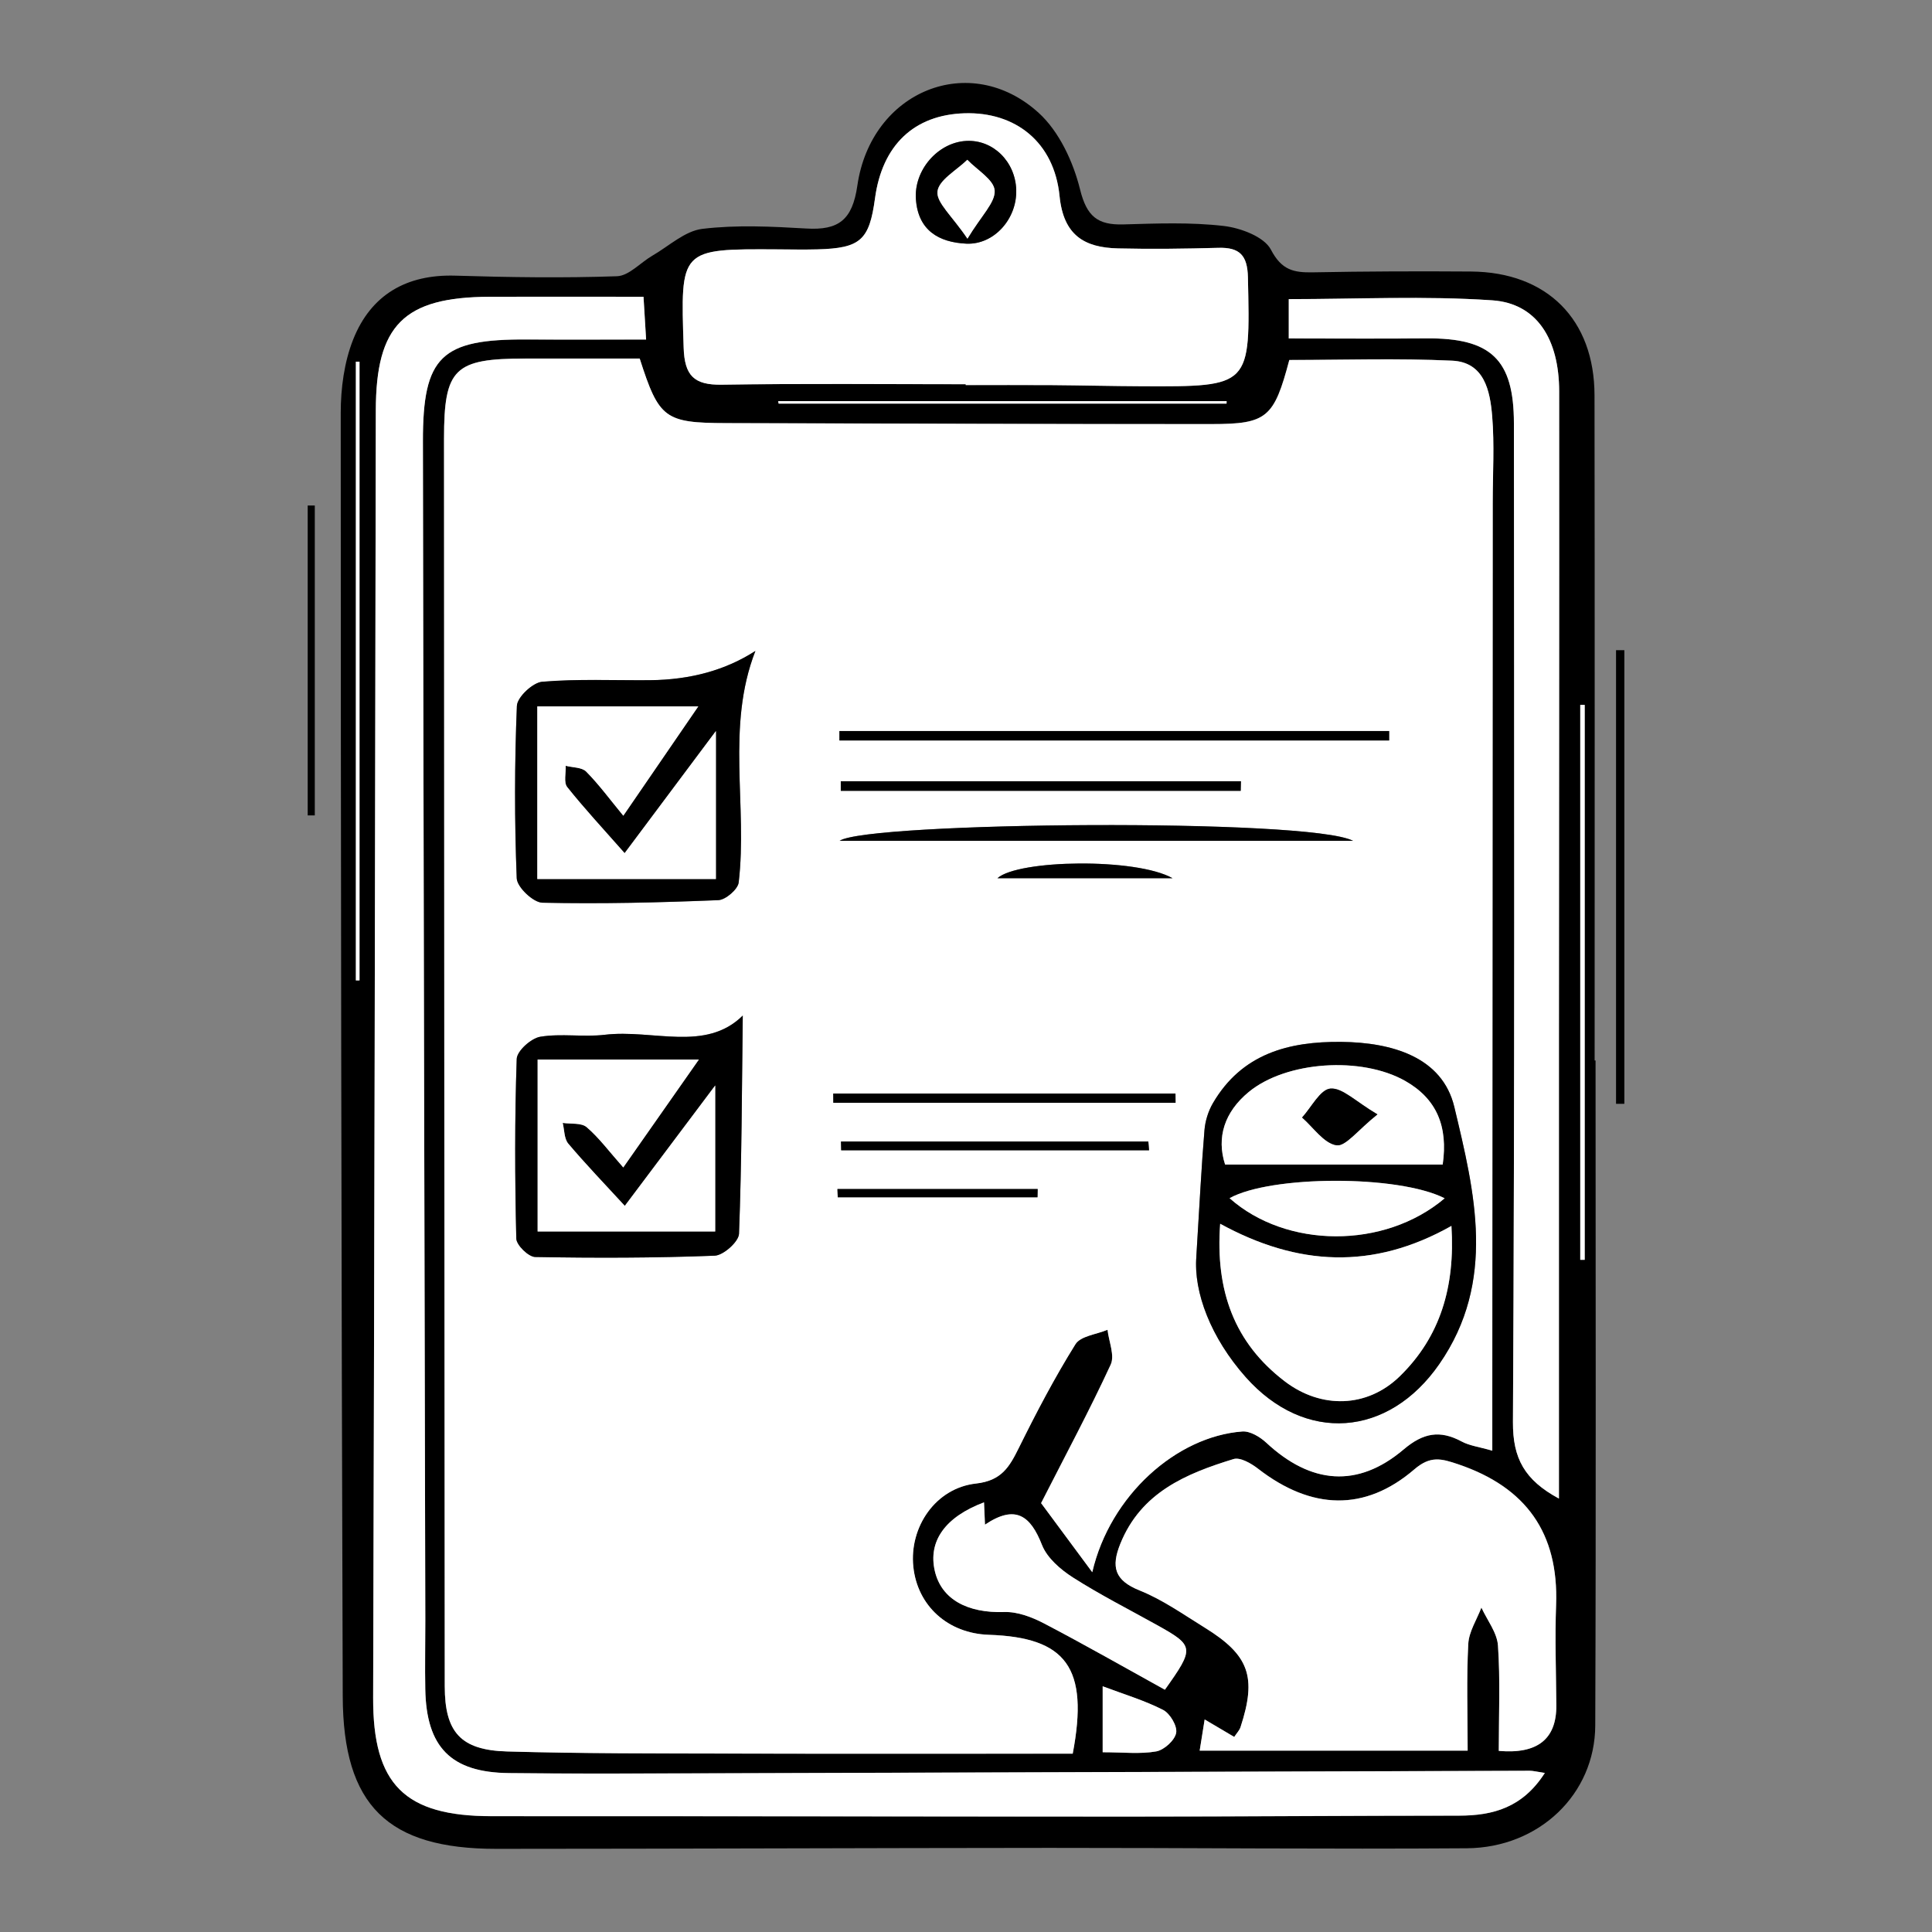
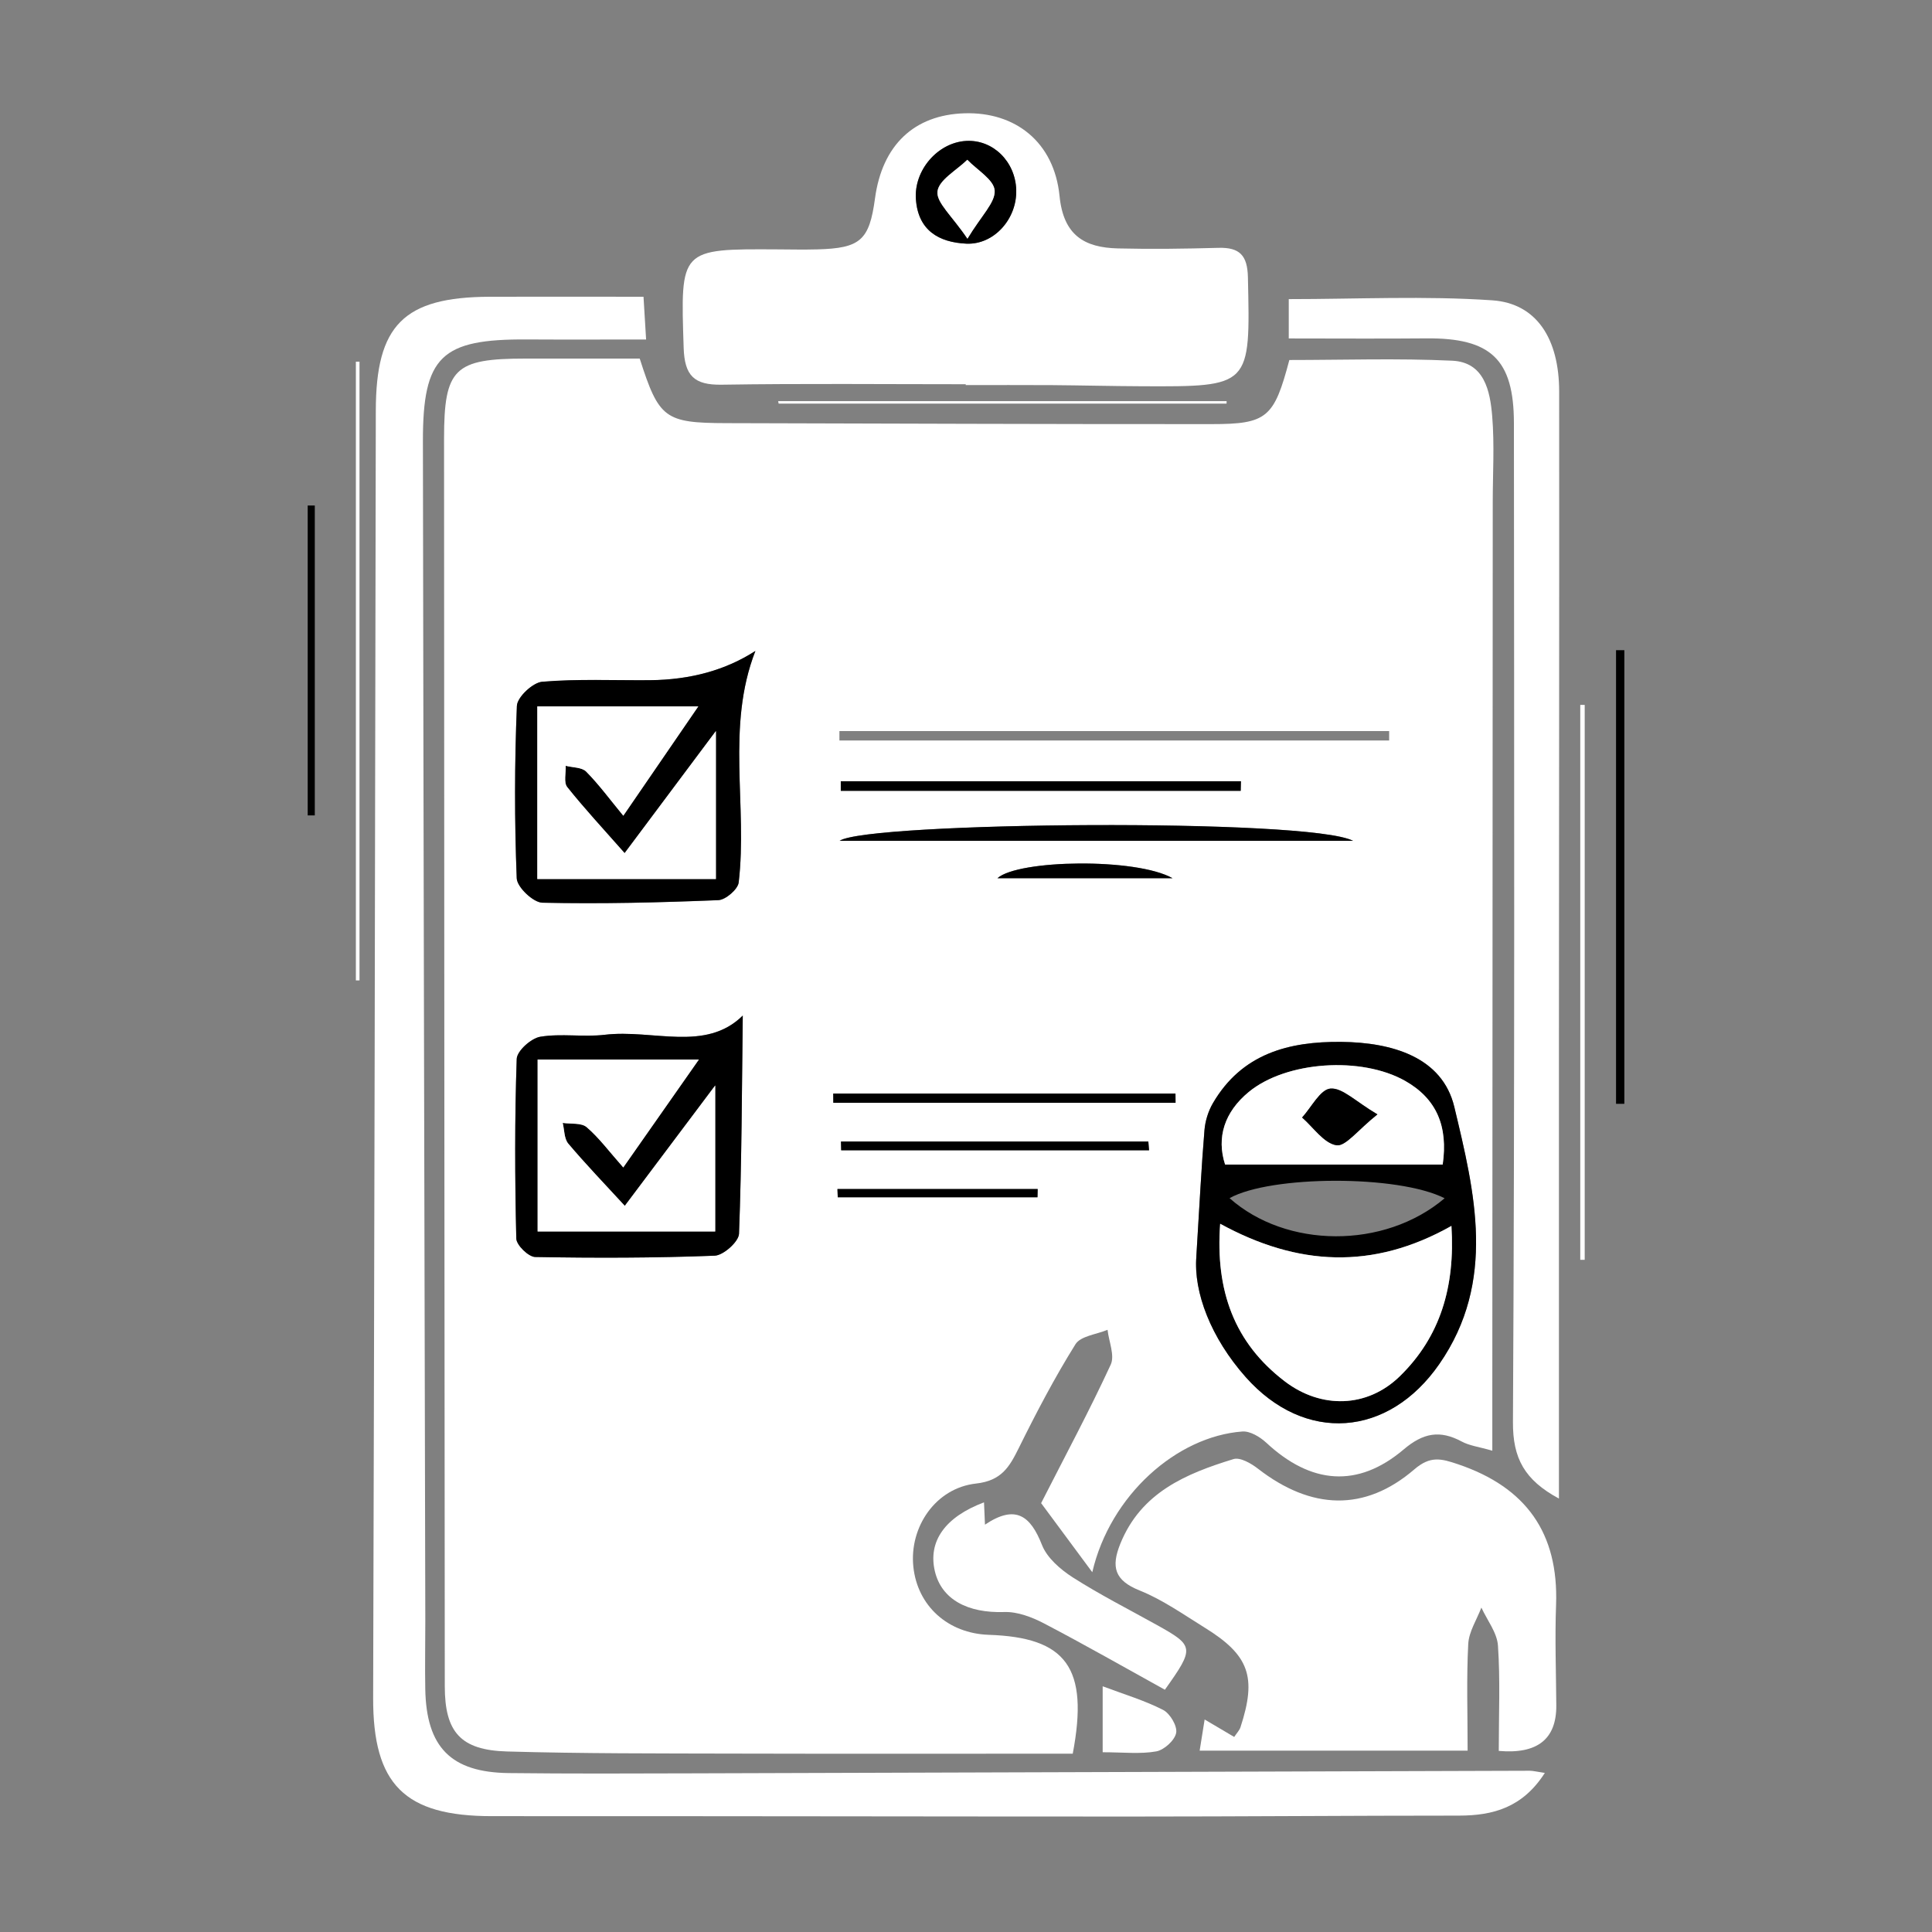
<svg xmlns="http://www.w3.org/2000/svg" id="Capa_1" data-name="Capa 1" viewBox="0 0 500 500">
  <rect x="0" y="0" width="500" height="500" fill="#808080" stroke="none" />
  <defs>
    <style>      .cls-1 {        fill: #fff;      }    </style>
  </defs>
-   <path d="m412.93,274.47c0,57.36.14,114.73-.08,172.09-.07,17.79-14.54,31.64-33.25,31.77-35.97.26-71.94-.12-107.91-.1-47.75.03-95.5.24-143.25.25-28.1,0-39.65-11.19-39.74-39.49-.36-110.71-.51-221.42-.52-332.13,0-6.37.9-13.16,3.23-19.02,4.58-11.52,13.75-16.88,26.42-16.5,13.94.43,27.91.63,41.84.15,3.11-.11,6.07-3.53,9.16-5.32,4.27-2.47,8.41-6.39,12.93-6.94,8.86-1.07,17.97-.61,26.93-.09,8.32.49,11.9-2.18,13.19-11.09,3.55-24.59,29.2-34.94,46.92-18.85,5.31,4.82,8.96,12.7,10.72,19.83,1.73,7,4.55,9.23,11.18,9.05,8.67-.25,17.43-.6,26,.4,4.4.51,10.48,2.8,12.22,6.14,2.76,5.3,5.9,5.95,10.84,5.86,13.64-.26,27.29-.31,40.93-.21,19.68.15,31.95,12.38,31.97,32.07.08,57.37.03,114.74.03,172.11.08,0,.15,0,.23,0Zm-135.33,179.38c4.25-22.31-1.69-30.11-21.73-30.78-10.57-.35-18.46-7.49-19.52-17.64-1.06-10.24,5.75-20.34,16.23-21.51,6.6-.73,8.64-4.29,11.06-9.19,4.53-9.14,9.28-18.21,14.66-26.85,1.34-2.14,5.47-2.54,8.31-3.75.34,3.04,1.92,6.65.82,9.02-5.44,11.78-11.59,23.24-18.01,35.84,3.57,4.82,7.79,10.52,13.24,17.88,4.63-19.92,21.83-35.15,38.84-36.42,2-.15,4.58,1.4,6.19,2.9,11.55,10.75,23.66,11.82,35.54,1.76,5.1-4.32,9.4-5.09,15.03-2.07,2.05,1.1,4.53,1.39,7.93,2.38,0-5.19,0-9.46,0-13.74.04-77.22.07-154.44.11-231.66,0-7.44.47-14.92-.14-22.32-.54-6.55-2.03-13.98-10.35-14.37-14.13-.67-28.31-.18-42.15-.18-3.96,14.94-5.77,16.58-20.11,16.59-41.87.02-83.73-.14-125.59-.25-15.94-.04-17.44-1.17-22.42-16.71-9.7,0-19.6,0-29.51,0-18.46,0-21.14,2.51-21.13,20.76.02,107.62.09,215.24.19,322.86.01,11.85,4.09,16.52,16.1,16.86,19.52.56,39.07.5,58.61.55,29.38.07,58.76.02,87.78.02Zm122.19,5c-2.18-.33-3.03-.57-3.88-.56-72.26.21-144.52.46-216.78.67-15.82.05-31.64.11-47.45-.07-14.97-.17-21.35-6.69-21.62-21.74-.11-5.89.02-11.79.01-17.68-.21-101.74-.48-203.48-.62-305.22-.03-22.06,4.76-26.52,26.97-26.38,10.1.06,20.2.01,30.79.01-.27-4.37-.46-7.62-.67-11.06-13.84,0-26.83-.04-39.82,0-22.3.09-29.42,7.37-29.46,29.46-.18,111.04-.38,222.09-.69,333.13-.06,22.41,8.1,30.64,30.75,30.63,55.2-.04,110.41.11,165.61.1,28.22,0,56.45-.23,84.67-.24,8.81,0,16.45-2.09,22.19-11.03Zm-11.91-5.74q15.03,1.32,14.91-11.78c-.07-8.67-.38-17.35-.06-26.01.68-18.6-7.76-30.42-25.33-36.38-4.39-1.49-7.2-2.26-11.35,1.31-12.81,11.01-26.67,10.52-40.45-.16-1.77-1.37-4.63-3.03-6.35-2.5-12.3,3.77-23.93,8.62-29.3,21.93-2.42,6-1.47,9.47,5,12.07,5.95,2.39,11.35,6.23,16.86,9.63,11.52,7.12,13.5,12.75,9.25,25.75-.27.83-.97,1.52-1.63,2.53-2.76-1.63-4.93-2.91-7.65-4.52-.53,3.32-.94,5.85-1.29,8.07h69.35c0-9.72-.31-18.69.16-27.62.17-3.19,2.21-6.27,3.4-9.41,1.5,3.27,4.06,6.48,4.29,9.84.61,8.87.21,17.81.21,27.23ZM249.93,99.44c0,.07,0,.14,0,.21,7.43,0,14.86-.04,22.29.01,7.74.05,15.48.25,23.22.29,28.3.13,28.15.11,27.52-28.19-.13-5.7-2.15-7.78-7.63-7.63-8.66.24-17.34.35-26.01.15-8.71-.21-14.1-3.39-15.11-13.56-1.39-13.95-11.42-21.82-24.61-21.41-13.05.41-21.29,8.25-23.15,22.02-1.47,10.85-3.76,12.9-14.95,13.2-3.4.09-6.81.03-10.22,0-25.42-.15-25.17-.16-24.35,25.44.23,7.24,2.69,9.69,9.83,9.58,21.05-.32,42.11-.12,63.17-.12Zm153.52,288.39c0-40.46-.01-79.8,0-119.14.02-55.79.1-111.59.06-167.38,0-13.58-5.8-22.79-17.32-23.58-17.45-1.19-35.04-.31-52.66-.31v10.18c12.19,0,23.88.09,35.57-.02,16.71-.15,22.69,5.39,22.7,21.95.06,86.16.22,172.32-.25,258.48-.05,9.41,2.99,15.01,11.9,19.83Zm-148.79.98c-10.09,3.79-14.5,10.08-12.72,17.77,1.7,7.34,8.46,10.93,18,10.61,3.39-.11,7.12,1.31,10.23,2.93,10.59,5.53,20.98,11.47,31.31,17.18,7.71-10.83,7.62-11.36-2.06-16.75-7.28-4.06-14.75-7.83-21.77-12.32-3.2-2.05-6.66-5.04-7.98-8.4-2.94-7.49-6.8-10.61-14.75-5.25-.11-2.58-.18-4.12-.25-5.77ZM93.04,93.6h-.94v160.13h.94V93.6Zm317.08,88.82c-.38,0-.77,0-1.15,0v143.62c.38,0,.77,0,1.15,0v-143.62Zm-124.75,271.06c5.35,0,9.73.52,13.87-.22,2.04-.37,4.79-2.87,5.15-4.79.33-1.78-1.6-5.03-3.39-5.95-4.78-2.45-10.02-4-15.63-6.11v17.07ZM201.39,103.81c.04.21.08.42.12.64h115.92c0-.21.01-.42.02-.64h-116.06Z" />
  <path d="m418.23,285.67v-117.4c.72,0,1.43,0,2.15,0v117.4c-.72,0-1.43,0-2.15,0Z" />
  <path d="m81.47,130.82v80.21c-.61,0-1.23,0-1.84,0v-80.21c.61,0,1.23,0,1.84,0Z" />
  <path class="cls-1" d="m277.6,453.85c-29.02,0-58.4.06-87.78-.02-19.54-.05-39.08.01-58.61-.55-12.01-.34-16.09-5.02-16.1-16.86-.09-107.62-.16-215.24-.19-322.86,0-18.24,2.67-20.76,21.13-20.76,9.9,0,19.81,0,29.51,0,4.98,15.54,6.48,16.66,22.42,16.71,41.87.11,83.73.27,125.59.25,14.34,0,16.16-1.65,20.11-16.59,13.84,0,28.02-.48,42.15.18,8.32.39,9.81,7.82,10.35,14.37.61,7.39.14,14.87.14,22.32-.04,77.22-.07,154.44-.11,231.66,0,4.28,0,8.56,0,13.74-3.41-.99-5.89-1.28-7.93-2.38-5.64-3.02-9.94-2.25-15.03,2.07-11.88,10.06-23.99,9-35.54-1.76-1.62-1.5-4.19-3.05-6.19-2.9-17.01,1.27-34.21,16.5-38.84,36.42-5.45-7.36-9.67-13.06-13.24-17.88,6.42-12.6,12.57-24.06,18.01-35.84,1.1-2.37-.48-5.98-.82-9.02-2.85,1.2-6.98,1.6-8.31,3.75-5.39,8.64-10.14,17.71-14.66,26.85-2.42,4.89-4.46,8.45-11.06,9.19-10.48,1.16-17.29,11.26-16.23,21.51,1.05,10.15,8.95,17.28,19.52,17.64,20.04.67,25.98,8.46,21.73,30.78Zm32.01-128.63c-.74,9.17,3.74,21,12.78,31.18,15.31,17.24,36.95,15.57,50.09-3.38,14.88-21.46,9.16-44.5,3.89-66.54-3.1-12.96-16.18-16.69-29.19-16.84-13.73-.15-25.82,3.08-33.28,15.85-1.21,2.06-2,4.6-2.19,6.98-.78,9.38-1.24,18.79-2.11,32.75Zm-117.38-62.4c-9.66,9.55-23.22,3.5-35.74,4.98-5.51.65-11.24-.39-16.68.51-2.38.39-6.02,3.67-6.09,5.74-.53,15.48-.47,30.99-.11,46.48.04,1.71,3.16,4.75,4.89,4.78,15.48.28,30.99.26,46.46-.34,2.26-.09,6.21-3.62,6.29-5.68.71-18.82.74-37.67.97-56.47Zm3.26-94.34q-11.5,7.4-27.28,7.57c-9.3.08-18.64-.37-27.88.4-2.45.2-6.47,3.98-6.56,6.25-.61,14.86-.63,29.76-.04,44.62.09,2.29,4.27,6.26,6.63,6.31,15.17.33,30.37-.04,45.55-.66,1.88-.08,5.05-2.8,5.26-4.57,2.33-19.85-3.33-40.26,4.32-59.91Zm21.75,20.72c0,.81,0,1.63,0,2.44h142.27c0-.81,0-1.63,0-2.44h-142.27Zm103.86,15.47c.02-.83.04-1.65.06-2.48h-103.56c0,.83,0,1.65,0,2.48h103.5Zm29.07,12.94c-11.27-5.95-125.7-4.89-132.87,0h132.87Zm-52.78,80.08c-.06-.75-.12-1.51-.19-2.26h-79.54c.02.75.03,1.51.05,2.26h79.68Zm6.85-12.29c0-.8-.02-1.59-.02-2.39h-88.57c0,.8.02,1.59.02,2.39h88.57Zm-.78-58.12c-9.46-5.33-39.93-4.81-45.32,0h45.32Zm-34.96,82.57c.02-.71.04-1.42.05-2.13h-51.82c.03.71.06,1.42.08,2.13h51.68Z" />
  <path class="cls-1" d="m399.79,458.85c-5.74,8.94-13.37,11.02-22.19,11.03-28.22,0-56.45.24-84.67.24-55.2,0-110.41-.13-165.61-.1-22.65.01-30.81-8.22-30.75-30.63.31-111.04.51-222.09.69-333.13.04-22.08,7.16-29.37,29.46-29.46,12.99-.05,25.98,0,39.82,0,.21,3.45.41,6.69.67,11.06-10.59,0-20.69.05-30.79-.01-22.21-.14-27,4.32-26.97,26.38.14,101.74.4,203.48.62,305.22.01,5.89-.12,11.79-.01,17.68.27,15.05,6.64,21.57,21.62,21.74,15.82.18,31.63.12,47.45.07,72.26-.21,144.52-.45,216.78-.67.85,0,1.7.24,3.88.56Z" />
  <path class="cls-1" d="m387.88,453.11c0-9.42.4-18.36-.21-27.23-.23-3.36-2.79-6.56-4.29-9.84-1.19,3.13-3.23,6.22-3.4,9.41-.47,8.93-.16,17.9-.16,27.62h-69.35c.36-2.22.76-4.75,1.29-8.07,2.73,1.61,4.89,2.89,7.65,4.52.66-1,1.36-1.7,1.63-2.53,4.25-13,2.27-18.63-9.25-25.75-5.51-3.41-10.91-7.24-16.86-9.63-6.48-2.6-7.42-6.07-5-12.07,5.37-13.31,17-18.16,29.3-21.93,1.73-.53,4.58,1.12,6.35,2.5,13.78,10.68,27.64,11.17,40.45.16,4.15-3.57,6.95-2.8,11.35-1.31,17.57,5.96,26.01,17.78,25.33,36.38-.32,8.66,0,17.34.06,26.01q.1,13.11-14.91,11.78Z" />
  <path class="cls-1" d="m249.93,99.44c-21.06,0-42.12-.21-63.17.12-7.15.11-9.6-2.34-9.83-9.58-.82-25.6-1.07-25.59,24.35-25.44,3.41.02,6.81.09,10.22,0,11.19-.3,13.48-2.35,14.95-13.2,1.86-13.77,10.1-21.61,23.15-22.02,13.19-.41,23.22,7.46,24.61,21.41,1.01,10.16,6.41,13.35,15.11,13.56,8.66.21,17.34.09,26.01-.15,5.48-.15,7.51,1.93,7.63,7.63.63,28.31.78,28.32-27.52,28.19-7.74-.03-15.48-.23-23.22-.29-7.43-.05-14.86-.01-22.29-.01,0-.07,0-.14,0-.21Zm13.07-50.27c-.23-7.39-6.03-13.08-12.96-12.7-7.32.4-13.58,7.56-13.01,15.15.6,7.98,5.88,11.1,13.05,11.44,7.13.33,13.14-6.4,12.91-13.89Z" />
  <path class="cls-1" d="m403.45,387.83c-8.91-4.81-11.96-10.42-11.9-19.83.47-86.16.31-172.32.25-258.48-.01-16.56-5.99-22.1-22.7-21.95-11.69.11-23.38.02-35.57.02v-10.18c17.63,0,35.22-.88,52.66.31,11.52.79,17.31,10,17.32,23.58.04,55.79-.04,111.59-.06,167.38-.01,39.34,0,78.68,0,119.14Z" />
  <path class="cls-1" d="m254.66,388.81c.07,1.65.14,3.19.25,5.77,7.96-5.35,11.81-2.24,14.75,5.25,1.32,3.36,4.78,6.35,7.98,8.4,7.01,4.48,14.48,8.26,21.77,12.32,9.68,5.39,9.77,5.92,2.06,16.75-10.33-5.71-20.71-11.64-31.31-17.18-3.11-1.62-6.84-3.04-10.23-2.93-9.53.32-16.29-3.27-18-10.61-1.78-7.68,2.63-13.98,12.72-17.77Z" />
  <path class="cls-1" d="m93.04,93.6v160.13h-.94V93.6h.94Z" />
  <path class="cls-1" d="m410.12,182.42v143.62c-.38,0-.77,0-1.15,0v-143.62c.38,0,.77,0,1.15,0Z" />
  <path class="cls-1" d="m285.37,453.48v-17.07c5.61,2.11,10.85,3.66,15.63,6.11,1.8.92,3.73,4.18,3.39,5.95-.36,1.92-3.11,4.42-5.15,4.79-4.15.74-8.52.22-13.87.22Z" />
  <path class="cls-1" d="m201.39,103.81h116.06c0,.21-.01.42-.02.64h-115.92c-.04-.21-.08-.42-.12-.64Z" />
  <path d="m309.61,325.22c.86-13.96,1.33-23.37,2.11-32.75.2-2.38.99-4.92,2.19-6.98,7.47-12.77,19.55-16,33.28-15.85,13.01.14,26.09,3.88,29.19,16.84,5.27,22.04,10.99,45.08-3.89,66.54-13.14,18.96-34.78,20.62-50.09,3.38-9.04-10.18-13.53-22.01-12.78-31.18Zm6.17-8.51c-1.28,17.3,3.65,30.82,16.73,40.79,9.39,7.16,21.31,6.9,29.74-1.31,10.48-10.22,14.36-23.16,13.38-38.92-20.37,11.48-39.84,10.38-59.85-.56Zm1.28-15.32h56.3c1.43-9.88-1.55-17.02-9.69-21.64-11.36-6.45-30.84-5.11-40.5,2.85-6.28,5.17-8.4,11.77-6.12,18.79Zm56.81,8.72c-12.08-6.13-45.09-5.93-55.66-.03,14.61,13.01,40.01,13.29,55.66.03Z" />
  <path d="m192.23,262.82c-.23,18.8-.26,37.65-.97,56.47-.08,2.06-4.03,5.59-6.29,5.68-15.47.6-30.97.62-46.46.34-1.73-.03-4.85-3.08-4.89-4.78-.37-15.49-.43-31,.11-46.48.07-2.07,3.72-5.34,6.09-5.74,5.44-.9,11.17.14,16.68-.51,12.52-1.49,26.08,4.57,35.74-4.98Zm-30.93,39.31c6.88-9.82,12.98-18.53,19.56-27.92h-41.73v44.5h45.96v-37.79c-8.38,11.16-15.56,20.72-23.4,31.16-5.25-5.72-10.12-10.77-14.63-16.11-1.08-1.28-.99-3.55-1.44-5.36,2.11.32,4.83-.08,6.2,1.1,3.22,2.76,5.79,6.26,9.47,10.42Z" />
  <path d="m195.49,168.47c-7.65,19.65-1.98,40.06-4.32,59.91-.21,1.77-3.38,4.49-5.26,4.57-15.17.62-30.37,1-45.55.66-2.36-.05-6.54-4.02-6.63-6.31-.59-14.86-.57-29.77.04-44.62.09-2.27,4.12-6.04,6.56-6.25,9.24-.77,18.58-.32,27.88-.4q15.78-.14,27.28-7.57Zm-10.21,59.01v-38.29c-8.63,11.54-15.92,21.29-23.62,31.6-5.65-6.41-10.47-11.59-14.86-17.11-.94-1.19-.3-3.63-.39-5.5,1.8.47,4.18.37,5.31,1.51,3.32,3.36,6.14,7.21,9.6,11.41,6.97-10.16,12.98-18.93,19.4-28.29h-41.66v44.67h46.22Z" />
-   <path d="m217.24,189.19h142.27c0,.81,0,1.63,0,2.44h-142.27c0-.81,0-1.63,0-2.44Z" />
  <path d="m321.09,204.66h-103.5c0-.83,0-1.65,0-2.48h103.56c-.02.83-.04,1.65-.06,2.48Z" />
  <path d="m350.16,217.6h-132.87c7.17-4.89,121.6-5.95,132.87,0Z" />
  <path d="m297.37,297.69h-79.68c-.02-.75-.03-1.51-.05-2.26h79.54c.06.75.12,1.51.19,2.26Z" />
  <path d="m304.23,285.4h-88.57c0-.8-.02-1.59-.02-2.39h88.57c0,.8.02,1.59.02,2.39Z" />
  <path d="m303.45,227.28h-45.32c5.39-4.81,35.86-5.33,45.32,0Z" />
  <path d="m268.49,309.85h-51.68c-.03-.71-.06-1.42-.08-2.13h51.82c-.02.71-.04,1.42-.05,2.13Z" />
  <path d="m263,49.17c.23,7.49-5.78,14.22-12.91,13.89-7.17-.34-12.46-3.46-13.05-11.44-.57-7.59,5.69-14.75,13.01-15.15,6.93-.38,12.73,5.31,12.96,12.7Zm-12.63,12.6c3.64-6.03,7.25-9.38,7.04-12.47-.19-2.8-4.55-5.31-7.08-7.95-2.75,2.71-7.38,5.21-7.72,8.2-.33,2.89,3.75,6.28,7.76,12.22Z" />
  <path class="cls-1" d="m315.78,316.71c20.01,10.94,39.48,12.04,59.85.56.99,15.76-2.89,28.7-13.38,38.92-8.43,8.21-20.35,8.47-29.74,1.31-13.09-9.98-18.01-23.49-16.73-40.79Z" />
  <path class="cls-1" d="m317.06,301.39c-2.28-7.02-.16-13.62,6.12-18.79,9.65-7.96,29.13-9.3,40.5-2.85,8.13,4.62,11.11,11.76,9.69,21.64h-56.3Zm39.42-12.99c-5.68-3.35-9.07-6.93-12.16-6.68-2.63.21-4.91,4.82-7.34,7.49,2.93,2.56,5.62,6.65,8.88,7.18,2.37.39,5.51-3.93,10.62-7.99Z" />
-   <path class="cls-1" d="m373.88,310.12c-15.65,13.25-41.05,12.98-55.66-.03,10.57-5.9,43.58-6.1,55.66.03Z" />
  <path class="cls-1" d="m161.3,302.13c-3.68-4.15-6.25-7.66-9.47-10.42-1.38-1.18-4.1-.78-6.2-1.1.45,1.81.36,4.08,1.44,5.36,4.52,5.35,9.38,10.4,14.63,16.11,7.84-10.44,15.02-20,23.4-31.16v37.79h-45.96v-44.5h41.73c-6.58,9.39-12.68,18.1-19.56,27.92Z" />
  <path class="cls-1" d="m185.27,227.49h-46.22v-44.67h41.66c-6.42,9.36-12.43,18.13-19.4,28.29-3.46-4.2-6.28-8.05-9.6-11.41-1.12-1.14-3.5-1.04-5.31-1.51.09,1.87-.56,4.31.39,5.5,4.39,5.52,9.21,10.7,14.86,17.11,7.7-10.31,14.99-20.06,23.62-31.6v38.29Z" />
  <path class="cls-1" d="m250.38,61.77c-4.01-5.94-8.09-9.34-7.76-12.22.35-2.99,4.97-5.49,7.72-8.2,2.52,2.64,6.89,5.16,7.08,7.95.21,3.09-3.41,6.44-7.04,12.47Z" />
  <path d="m356.48,288.4c-5.11,4.06-8.25,8.37-10.62,7.99-3.26-.53-5.95-4.62-8.88-7.18,2.43-2.66,4.71-7.28,7.34-7.49,3.09-.25,6.48,3.33,12.16,6.68Z" />
</svg>